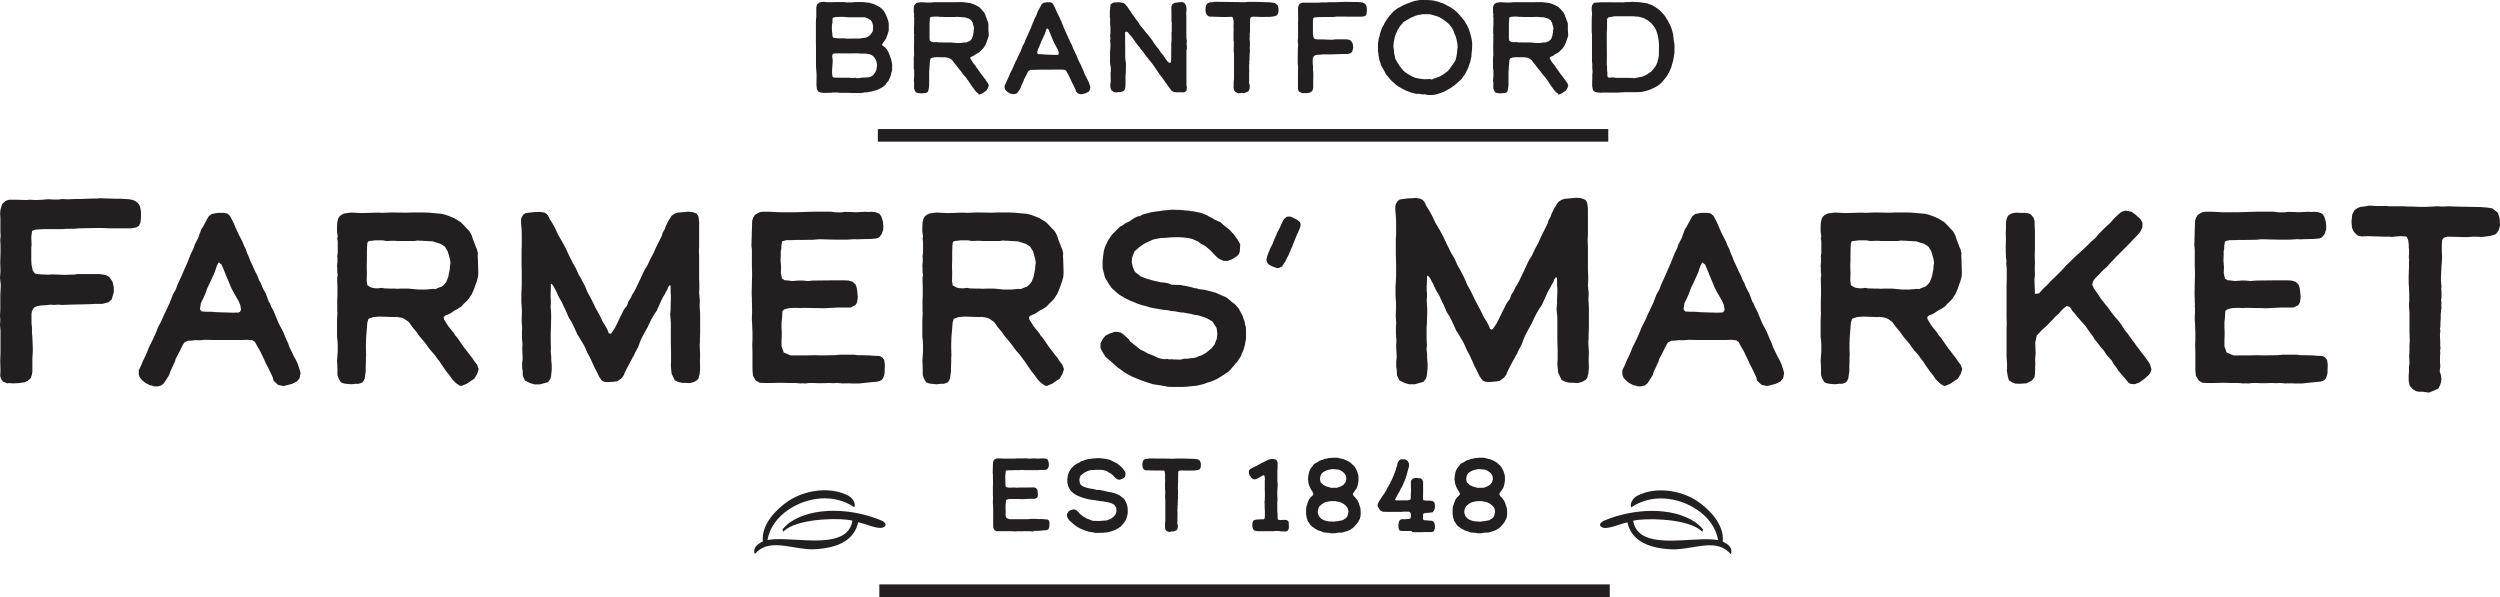
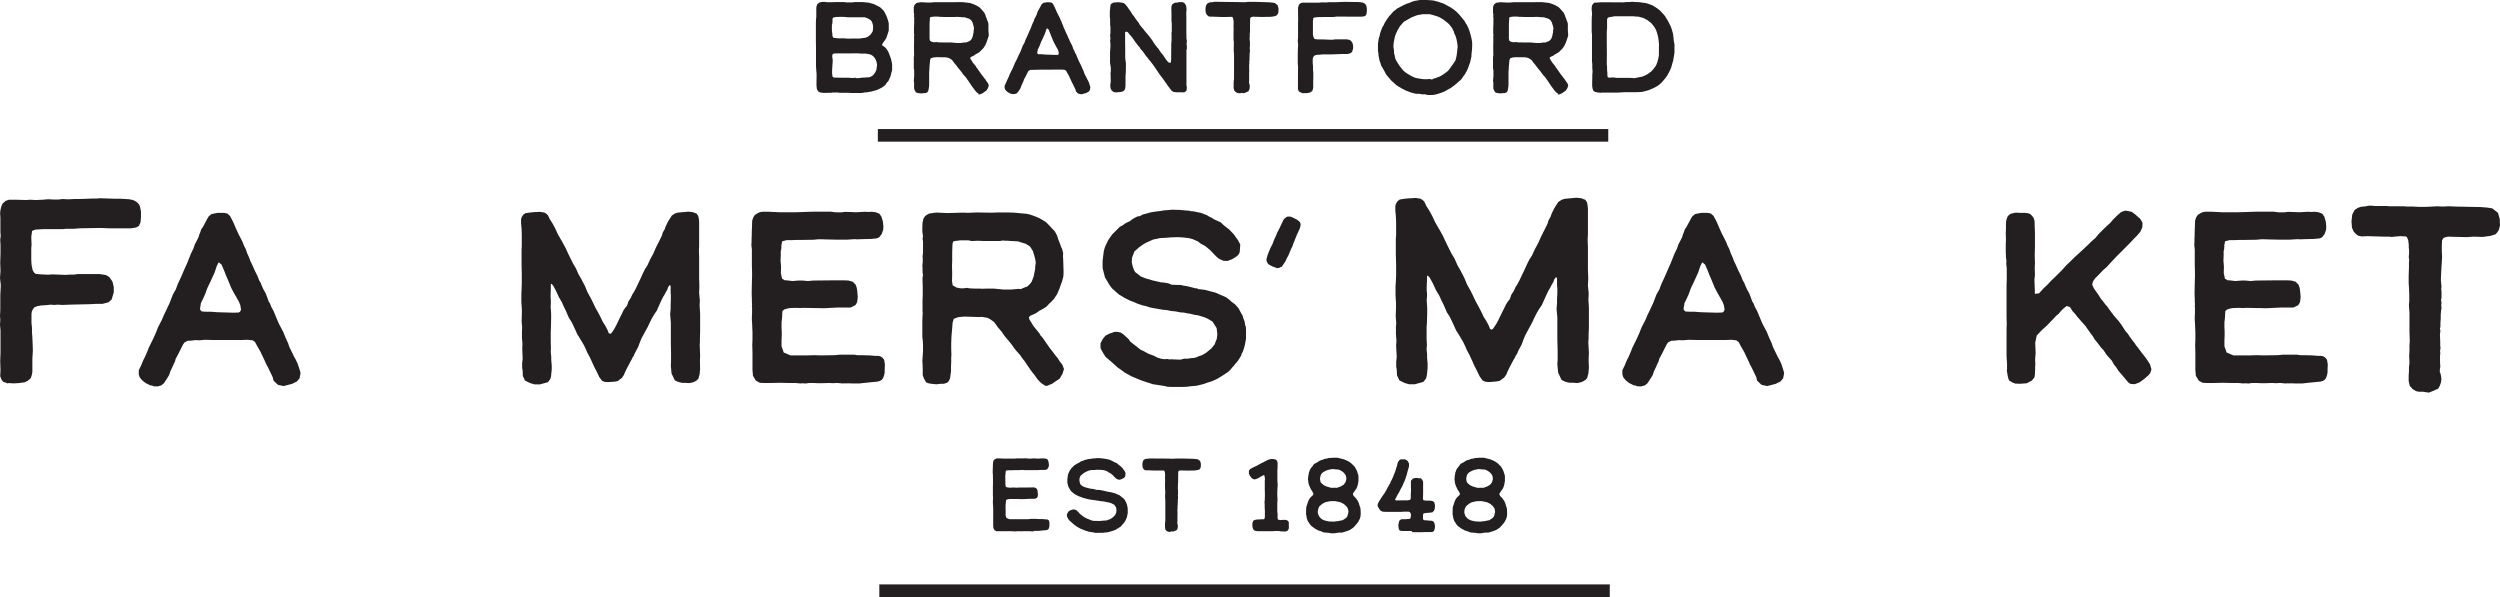
<svg xmlns="http://www.w3.org/2000/svg" id="Layer_1" viewBox="0 0 251.84 60.14">
  <defs>
    <style>.cls-1{fill:#231f20;stroke-width:0px;}</style>
  </defs>
  <path class="cls-1" d="m104.13,53.53h-.07s-.09,0-.09,0l-.24-.02h-.21s-.14,0-.14,0h-.29s-.22.01-.22.01h-.2s-.17-.01-.17-.01l-.15.02h-.17s-.05,0-.05,0l-.23-.02h-.66s-.38,0-.38,0h-.5s-.17-.1-.17-.1l-.12-.21-.02-.25v-1.06s0-.24,0-.24v-.52s-.02-.22-.02-.22v-.1s-.01-.15-.01-.15v-.16s.01-.25.01-.25v-.03s0-.09,0-.09v-.12s-.01-.09-.01-.09v-.25s0-.44,0-.44v-.29s.01-.18.01-.18v-.3s-.01-.68-.01-.68l-.02-.18v-.13s.01-.12.01-.12v-.2s.01-.11.01-.11v-.2s.02-.28.02-.28l.04-.14.07-.11.11-.07.08-.04.11-.02h.3l.44.02h.98s.22-.02.22-.02h.32s.68-.01.68-.01l.23.03h.23l.17-.02h.29s.17.02.17.02l.42-.02h.11s.16,0,.16,0l.17.02.16.06.08.12.06.21.02.22v.13s-.07.19-.07.19l-.11.15-.11.04-.24.02h-.37s-.22.02-.22.02h-.09s-.33,0-.33,0h-.88s-.24-.02-.24-.02h-.1l-.21.02h-.55s-.19.01-.19.01h-.23s-.2,0-.2,0l-.19.05-.03.17v.18s-.03.07-.03.07v.42s.01.26.01.26v.27s.04.24.04.24l.12.07h.08l.23.03.27-.02h.18l.22.02.23-.02h.79s.57-.01.57-.01h.16s.18.06.18.06l.12.12.04.11.02.1v.08s.03.24.03.24l-.03.22-.07.12-.21.1h-.55l-.6.03h-.33s-.11-.01-.11-.01h-.43s-.12,0-.12,0h-.19s-.25,0-.25,0l-.12.02-.14.04-.07.06v.15s-.02.16-.02.16l-.02.18v.38s.01.2.01.2v.17s-.01.28-.01.28l.09.27.29.12h1.02s.29,0,.29,0h.59s.22-.03.22-.03h.62l.12.02h.52s.26.03.26.03h.14l.08.02.09.06.06.09.03.19v.22s-.01.12-.01.12l-.02.11-.04.12-.06.08-.07.04-.1.03-.52.05-.27.03h-.5Z" />
  <path class="cls-1" d="m110.31,53.66l-.14-.02-.18-.03-.28-.04-.31-.1-.21-.07-.4-.17-.28-.16-.12-.09-.18-.12-.29-.26-.23-.2-.12-.2-.09-.18v-.21l.09-.18.11-.15.18-.09.1-.03.1-.04h.14l.14.03.1.06.25.23.04.07.04.04.3.24.12.09.11.05.21.12.23.08.17.08.15.04.1.02h.17s.09.01.09.01h.06s.16,0,.16,0h.25s.16-.03.16-.03h.16l.12-.02h.14s.11-.04.11-.04l.08-.04.14-.04.18-.1.23-.19.15-.18.03-.08.06-.16.02-.2-.03-.26-.18-.28-.21-.12-.11-.05-.16-.05-.15-.04-.16-.02-.16-.04-.15-.02-.14-.03h-.15s-.22-.05-.22-.05l-.22-.02-.11-.03-.22-.02-.42-.07-.15-.03-.12-.04-.21-.05-.21-.07-.15-.06-.17-.06-.23-.11-.17-.1-.04-.02-.11-.09-.14-.12-.07-.06-.06-.08-.08-.12-.05-.09-.1-.17-.1-.41v-.3l.02-.18.03-.24.04-.16.04-.1.05-.1.04-.09.07-.11.11-.16.32-.32.1-.05.15-.1.18-.08.14-.1.11-.06.09-.04h.09s.1-.07.1-.07l.37-.1.2-.03.24-.03.11-.02h.14s.23-.03.23-.03h.21s.09.01.09.01h.07s.36.04.36.04l.06.02h.08l.1.02.09.02.12.02.27.1.1.06.09.04.14.08.26.11.15.14.23.18.2.21.18.25.09.18-.02.31-.02.06-.04.07-.08.07-.19.11-.2.07h-.17s-.17-.08-.17-.08l-.1-.07-.11-.11-.18-.19-.15-.12-.09-.07-.18-.09-.11-.09-.24-.1-.17-.04-.28-.03h-.19s-.28,0-.28,0l-.25.02h-.21s-.31.07-.31.07l-.3.14-.12.07-.17.12-.21.19-.06.16-.04.12v.19s.03.19.03.19l.06.17.05.07.08.06.15.11.22.08.32.09.2.04.12.03h.11s.14.03.14.03l.09.02.11.05h.18s.21.01.21.01l.12.03.18.03.21.05.1.03h.1s.04.04.04.04l.27.03.48.12.23.1.22.09.18.14.06.06.15.1.16.18.06.12.06.11.04.07.02.08.06.17.02.15v.04s.03.02.03.02v.15s.01.38.01.38l-.04.24-.04.17-.05.15-.05.1-.02.07-.07.12-.09.14-.08.09-.07.09-.05.05-.07.09-.09.09-.12.08-.18.11-.1.06-.07.04-.1.05-.1.04-.07.03-.15.04-.21.07-.27.06-.25.02-.16.02h-.21s-.41.01-.41.01h-.25Z" />
  <path class="cls-1" d="m117.94,53.58h-.18l-.1-.02-.15-.08-.05-.06-.06-.06-.04-.2v-.38s.01-.16.01-.16l.02-.2v-.26s0-.2,0-.2v-.4s0-.41,0-.41v-.73l-.02-.25v-.2s.01-.27.01-.27v-.28s-.02-.18-.02-.18v-.61s.01-.22.01-.22v-.08s-.01-.1-.01-.1v-.17s.01-.14.01-.14v-.08s-.01-.11-.01-.11l-.02-.18-.05-.12-.04-.03h-.22s-.25,0-.25,0h-.08s-.14,0-.14,0h-.19l-.67-.02h-.22s-.15-.02-.15-.02l-.09-.07-.08-.09-.06-.15-.02-.25.03-.28.09-.18.12-.08.12-.04h.15s.17-.04.17-.04h.21s.52.01.52.01h.05s.6,0,.6,0h.14s.24.01.24.01h.23s.28.01.28.01h.25s.2-.02.2-.02h.21s.25,0,.25,0h.27s1,.03,1,.03l.25.02.21.03.23.18.07.25v.23s-.02.15-.02.15l-.03.08-.04.06-.07.08-.2.06-.32.04h-.35s-.27.01-.27.01l-.75-.02-.17.04-.06.09v.22s-.01.24-.01.24v.2s0,.21,0,.21v.18s-.02.22-.02.22v.25s-.01.1-.01.1v.12s.02.11.02.11v.07s0,.14,0,.14v.23l-.02.1.02.08v.11s0,.12,0,.12l-.02.11v.16s-.01.15-.01.15v.17s-.01.15-.01.15l-.02.1.02.06-.02.16v.28s.01.16.01.16v.09s-.01.12-.01.12v.09s0,.09,0,.09v.43s-.01.14-.01.14v.09l.03.07.02.1v.11s-.01.12-.01.12l-.04.12-.06.11-.07.03-.19.08-.11.04-.21-.03Z" />
  <path class="cls-1" d="m128.94,53.51l-.16-.02h-.28s-.25.02-.25.02h-.26s-.21,0-.21,0h-.17s-.86,0-.86,0l-.25-.02-.19-.08-.09-.16-.04-.12-.02-.16v-.17s.01-.12.01-.12l.05-.15.07-.11.14-.05.21-.04h.22s.15-.02.15-.02h.07s.07,0,.07,0h.09s.08,0,.08,0l.07-.08.03-.22v-.54s-.02-.33-.02-.33v-.3s-.02-.28-.02-.28l.03-.16v-.12s.01-.26.01-.26v-.45s-.01-.2-.01-.2v-.22s0-.24,0-.24v-.23s0-.1,0-.1v-.17l.02-.13-.02-.16-.03-.2-.07-.05h-.02l-.05.02-.23.12-.26.16-.15.06-.12.04-.08.02h-.06s-.11-.04-.11-.04l-.1-.06-.06-.05-.04-.06-.07-.09-.09-.13-.06-.18v-.15s0-.1,0-.1l.05-.09.06-.07.12-.08.11-.06.11-.05.16-.08.18-.08.18-.11.08-.03.05-.03.07-.04.09-.06.08-.03.06-.02.06-.04.09-.05.44-.22.26-.05h.22s.11.03.11.03h.1s.07.07.07.07l.09.09.05.17v.51s-.02.23-.02.23v.19s0,.43,0,.43v.37s.01.23.01.23l.02.29-.02.32-.02.36v.43s.02.21.02.21v.18l-.02.36v.74l.03.33v.43s.03.09.03.09l.04.05.1.02.12.02.2-.02h.25l.17.02.15.09.07.13v.28s.01.31.01.31l-.06.15-.06.1-.1.05-.11.04h-.13l-.44-.02Z" />
  <path class="cls-1" d="m134.04,53.71l-.18-.04h-.15l-.09-.02h-.17l-.17-.04-.1-.05-.08-.03-.05-.02-.1-.03-.17-.05-.12-.08-.16-.07-.13-.1-.05-.03-.05-.05-.09-.05-.12-.11-.09-.11-.12-.18-.11-.16-.05-.14-.03-.09-.04-.15-.02-.17-.03-.1v-.38s.01-.17.01-.17v-.12s.03-.16.03-.16l.06-.16.03-.1.05-.16.03-.08.07-.16.1-.16.09-.1.15-.15.08-.07.03-.07v-.1l-.05-.1-.09-.15-.09-.14-.1-.21-.09-.2-.04-.14-.04-.12v-.11s-.02-.09-.02-.09v-.05s-.02-.09-.02-.09v-.09l.02-.05v-.07s.01-.11.01-.11l.02-.11.02-.08.02-.17.05-.12.05-.16.1-.17.08-.1.1-.11.09-.15.12-.11.1-.04.16-.09.23-.15.19-.08.15-.03.13-.07.15-.03h.05s.08-.02.08-.02l.12-.03.07-.03h.27l.07-.02h.55l.12.04.18.04.11.03.24.06.29.13.19.1.18.12.19.18.19.19.12.19.06.12.07.14.05.16.02.08.05.11.03.19v.34s0,.13,0,.13l-.02.1-.04.24-.05.18-.08.21-.06.09-.08.11-.06.09-.09.12-.09.16.09.21.16.15.08.1.16.22.11.24.07.23.1.31.02.33v.11s.01.11.01.11l-.02.09v.14s-.05.16-.05.16l-.03.12-.05.08-.04.07-.03.09-.08.1-.05.08-.16.19-.18.2-.1.09-.18.12-.13.09-.26.1-.44.14-.12.02h-.18s-.18.01-.18.01l-.08.02h-.09s-.16.04-.16.04h-.2s-.22,0-.22,0Zm.54-1.2h.13s.21-.04.21-.04l.19-.04.07-.02h.08s.1-.08.1-.08l.15-.09.11-.09.07-.08.06-.12.05-.2.04-.2-.03-.19-.05-.18-.17-.22-.25-.21-.2-.1-.12-.06h-.06s-.11-.04-.11-.04l-.19-.03-.17-.04h-.35s-.22.02-.22.02l-.23.05-.21.05-.27.15-.3.25-.11.25-.05.22v.18l.03.1.03.12.07.15.22.24.23.13.22.07.33.07h.17l.29.02.23-.03Zm0-3.36l.17-.03.31-.12.28-.16.2-.26.08-.28v-.17s-.06-.26-.06-.26l-.15-.2-.11-.11-.11-.08-.12-.07-.14-.08-.11-.02-.09-.02h-.11s-.19-.02-.19-.02l-.22-.02-.11.03h-.07l-.16.04-.22.06-.17.08-.18.1-.13.11-.09.12-.07.2-.04.24.03.19.03.15.09.1.09.08.11.1.16.09.16.07.24.07.2.06h.26s.26-.01.26-.01Z" />
  <path class="cls-1" d="m142.26,53.49h-.53s-.17,0-.17,0h-.27s-.21-.02-.21-.02l-.11-.05-.07-.18-.03-.22v-.17l.03-.17.05-.18.07-.11.1-.06.12-.03h.43l.1-.02h.13s.1-.02.1-.02l.08-.04.04-.16v-.12s.02-.07.02-.07l-.03-.15-.08-.13-.15-.05h-.28s-.26,0-.26,0l-.1.02h-.08s-.08,0-.08,0h-.55s-.17,0-.17,0h-.13s-.09,0-.09,0h-.5s-.34-.01-.34-.01l-.23-.11-.12-.15-.04-.09-.07-.09-.07-.16.02-.15.02-.08.07-.14.11-.19.2-.31.18-.26.07-.09.05-.07.06-.11.06-.1.06-.11.06-.09.02-.08.05-.09.05-.07.05-.09.03-.07.05-.07.08-.13.02-.1.04-.08.07-.11.04-.1.04-.08.05-.12.07-.16.06-.17.08-.18.05-.16.07-.23.1-.31.03-.17.03-.07.02-.07.07-.09.05-.08.05-.03.06-.05.06-.02h.44l.25.17.13.26v.08s0,.21,0,.21l-.05.17-.09.31-.05.2-.04.18-.08.2-.05.18-.07.18-.08.18-.05.1-.03.1-.1.21-.16.28-.09.18-.03.08-.12.19-.11.2-.2.4v.05l.16.03h.27s.49-.01.49-.01h.36s.26-.06.26-.06l.04-.23v-.38s.02-.22.02-.22v-.28s-.01-.26-.01-.26v-.39s0-.13,0-.13l.05-.08.12-.12.04-.03.05-.03.11-.03.21-.02.24.04h.18s.14.15.14.15l.07.15.02.08v.1s0,.11,0,.11v.27s0,.16,0,.16v.18s0,.33,0,.33v.04s-.01.26-.01.26v.28s.02.05.02.05l.03.05.23.04h.34s.23.02.23.02l.12.03.06.03.1.09.05.16.02.14v.16s-.02.2-.02.2l-.07.18-.16.17-.28.04-.35.02-.25.05-.05.07-.02.06v.05s0,.15,0,.15v.18l.02.09.02.04.03.03.07.02h.06s.09,0,.09,0l.37.04h.14l.12.02.09.04.07.07.08.15.04.23v.24l-.06.18-.03.09-.1.09-.18.04h-.23s-.27,0-.27,0h-.2s-.2.01-.2.01h-.14s-.11,0-.11,0h-.35s-.11,0-.11,0h-.14s-.24-.02-.24-.02Z" />
  <path class="cls-1" d="m148.8,53.71l-.18-.04h-.15l-.09-.02h-.17l-.17-.04-.1-.05-.08-.03-.05-.02-.1-.03-.17-.05-.12-.08-.16-.07-.14-.1-.05-.03-.05-.05-.09-.05-.12-.11-.09-.11-.11-.18-.11-.16-.05-.14-.03-.09-.04-.15-.02-.17-.03-.1v-.38s.01-.17.01-.17v-.12s.03-.16.03-.16l.06-.16.03-.1.05-.16.03-.08.07-.16.1-.16.09-.1.15-.15.08-.07.03-.07v-.1l-.05-.1-.09-.15-.09-.14-.1-.21-.09-.2-.04-.14-.04-.12v-.11s-.02-.09-.02-.09v-.05s-.02-.09-.02-.09v-.09l.02-.05v-.07s0-.11,0-.11l.02-.11.02-.08.02-.17.05-.12.05-.16.1-.17.08-.1.1-.11.09-.15.11-.11.1-.04.16-.09.23-.15.19-.08.15-.03.14-.07.15-.03h.05s.08-.02.08-.02l.12-.03.07-.03h.27l.07-.02h.55l.12.04.18.04.11.03.24.06.29.13.19.1.18.12.19.18.19.19.12.19.06.12.07.14.05.16.02.08.05.11.03.19v.34s0,.13,0,.13l-.02.1-.04.24-.05.18-.08.21-.06.09-.08.11-.06.09-.09.12-.09.16.09.21.16.15.08.1.16.22.11.24.07.23.1.31.02.33v.11s.01.11.01.11l-.02.09v.14s-.05.16-.05.16l-.03.12-.05.08-.04.07-.03.09-.08.1-.05.08-.16.19-.18.2-.1.09-.18.12-.14.09-.26.1-.44.14-.12.02h-.18s-.18.01-.18.01l-.08.02h-.09s-.16.04-.16.04h-.2s-.22,0-.22,0Zm.54-1.2h.14s.21-.04.21-.04l.19-.04.07-.02h.08s.1-.08.1-.08l.15-.09.11-.09.07-.08.06-.12.05-.2.04-.2-.03-.19-.05-.18-.17-.22-.25-.21-.2-.1-.12-.06h-.06s-.11-.04-.11-.04l-.19-.03-.17-.04h-.35s-.22.02-.22.02l-.23.05-.21.05-.27.15-.3.25-.12.25-.05.22v.18l.03.1.03.12.07.15.22.24.23.13.22.07.33.07h.17l.29.02.23-.03Zm0-3.36l.17-.03.31-.12.28-.16.2-.26.08-.28v-.17s-.06-.26-.06-.26l-.15-.2-.12-.11-.11-.08-.12-.07-.13-.08-.12-.02-.09-.02h-.12s-.19-.02-.19-.02l-.22-.02-.11.03h-.07l-.16.04-.22.06-.17.08-.18.1-.14.11-.09.12-.07.2-.04.24.03.19.03.15.09.1.09.08.11.1.16.09.16.07.24.07.2.06h.26s.26-.01.26-.01Z" />
-   <path class="cls-1" d="m76.01,55.74c-.11-.37.06-.71.44-.97.14-.1.28-.17.4-.24-.19-1.71,1.41-3.28,2.52-4.03,1.77-1.2,4.35-1.49,6.08-.57.21.11.37.28.48.43.18.27.23.55.12.73-2.07-1.4-4.74-1.02-6.62.25-1.08.73-1.9,1.79-2.12,3.06,1.99-.38,5.91.64,7.7-.56.43-.29.76-.74.86-1.39-1.04-.29-5.01-.27-6.63.83-.14.1-.26.2-.37.32-.01-.02.04-.12.04-.12-.01-.02-.04-.02-.05-.04l-.04-.06c-.04-.06.48-.58.77-.77,2.39-1.62,6.33-1.41,9.26-.15.13.05.25.16.32.27.1.14.02.27-.11.35-.51.35-1.86-.33-2.61-.47-.19.86-.65,1.45-1.25,1.86-.91.62-2.15.81-3.21.86-1.87.07-3.98-.97-5.44.02-.18.12-.35.28-.51.46,0-.04-.02-.06-.03-.07Z" />
-   <path class="cls-1" d="m174.35,55.82c-.16-.18-.33-.34-.51-.46-1.46-.99-3.57.05-5.44-.02-1.06-.05-2.29-.24-3.21-.86-.59-.4-1.06-.99-1.25-1.86-.75.14-2.1.81-2.61.47-.13-.09-.21-.21-.11-.35.08-.11.19-.21.32-.27,2.93-1.26,6.87-1.47,9.26.15.29.2.81.71.77.77l-.04.06s-.04.02-.05.04c0,0,.05.1.04.12-.11-.12-.23-.22-.37-.32-1.62-1.1-5.59-1.11-6.63-.83.1.64.43,1.1.86,1.39,1.78,1.21,5.71.18,7.7.56-.22-1.27-1.04-2.34-2.12-3.06-1.88-1.27-4.55-1.65-6.62-.25-.12-.17-.06-.46.12-.73.11-.16.27-.33.48-.43,1.73-.92,4.31-.63,6.08.57,1.11.75,2.71,2.32,2.52,4.03.11.08.25.15.4.24.39.26.55.6.44.97-.01.02-.02.03-.03.07Z" />
  <path class="cls-1" d="m85.33,9.35h-.32s-.25,0-.25,0h-.17l-.21-.03h-.54s-.14.03-.14.03h-.29s-.45.01-.45.01l-.28-.04-.13-.03-.12-.08-.14-.22-.04-.38v-.42s.01-.44.01-.44v-.3l-.03-.35-.03-.44v-1.31s0-.29,0-.29v-.39s-.01-.38-.01-.38v-.25s0-.36,0-.36v-.63s0-.31,0-.31v-.42s.01-.34.01-.34l.03-.27v-.83s.01-.19.01-.19l.08-.25.22-.19.29-.06h.27s.18.03.18.03h.52s.32-.01.32-.01h.31s.16,0,.16,0h.49l.16.03h.22s.4,0,.4,0l.21-.03h.85l.6.06.34.09.17.05.58.29.16.13.14.14.13.14.14.25.18.4.13.4.04.21v.7s-.12.39-.12.39l-.13.38-.14.22-.19.26-.1.19.05.08.22.14.18.19.18.29.14.34.14.39.06.27.05.25v.23s0,.35,0,.35l-.1.39-.05.22-.1.23-.13.29-.16.16-.13.21-.26.22-.35.19-.27.12-.19.05-.34.1-.34.05-.17.04h-.19s-.13.03-.13.03l-.22.03h-.23s-.34,0-.34,0h-.34l-.5-.03Zm.38-5.47h.56s.21.01.21.01l.26-.03.44-.06.23-.09.25-.19.13-.17.12-.19.04-.27v-.32l-.06-.21-.06-.17-.12-.16-.28-.17-.31-.12h-.38s-.66,0-.66,0h-.5s-.32-.01-.32-.01l-.25-.03h-.36s-.41.01-.41.01l-.23.04-.1.04-.05.1v.4s-.06.26-.06.26v.31s.01.32.01.32l.04.23v.18l.04.12.05.08.12.04h.1s.26.03.26.03h.56s.4.03.4.03h.38Zm.49,3.99h.31s.34-.05.34-.05h.22l.25-.03h.22s.21-.08.21-.08l.13-.08.17-.16.13-.21.05-.1.06-.14.03-.22.03-.26-.03-.21-.06-.21-.12-.25-.13-.16-.1-.09-.1-.06-.06-.04-.14-.05-.39-.07h-.48s-.35-.03-.35-.03h-.16s-.58.01-.58.01h-.17s-.19,0-.19,0h-1.22s-.18.06-.18.06l-.05.13v.22s.04.19.04.19v.25l-.03.39-.03.49v.28l.05.35.1.05.06.03h.27s.48.01.48.01h.4s.31,0,.31,0l.34.03.38-.03Z" />
  <path class="cls-1" d="m98.58,9.43l-.13-.08-.1-.09-.14-.16-.16-.22-.1-.13-.1-.14-.1-.16-.12-.17-.08-.13-.1-.13-.14-.21-.21-.23-.14-.18-.12-.17-.17-.21-.19-.23-.16-.22-.21-.25-.13-.18-.08-.1-.09-.06-.13-.09-.13-.06-.14-.03-.17-.03h-.12s-.8-.01-.8-.01l-.31.03-.26.09-.06.21-.03.35-.03.3v.16s-.03.34-.03.34v.62s0,.1,0,.1v.47s-.01.27-.01.27l-.03.18-.03.21-.06.13-.06.08-.08.04-.13.04h-.16l-.23.03-.28-.03-.14-.03-.13-.05-.12-.21-.06-.18v-.62s-.03-.13-.03-.13l.04-.5v-.57s-.04-.21-.04-.21v-1.13s.03-.16.03-.16v-.1s-.01-.6-.01-.6v-.25s.01-.5.01-.5v-.27s-.01-.18-.01-.18l.03-.13-.03-.16v-.35s0-.08,0-.08v-.13s.01-.23.01-.23v-.05s.01-.19.01-.19v-.62l-.03-.13.03-.13-.04-.25v-.49s.06-.22.06-.22l.08-.12.08-.06.14-.08.38-.05.57.03h.45s.3-.03.3-.03h.35s.22,0,.22,0h.3s.66,0,.66,0h.41s.6-.01.6-.01h.3s.7.08.7.08l.16.04.23.08.3.13.32.19.18.18.1.12.19.21.12.22.06.21.09.22.06.18.05.1.03.12.03.1v.16s0,.17,0,.17v.31s.03.4.03.4v.19s-.04.1-.04.1l-.04.14-.05.14-.09.26-.13.3-.08.12-.08.13-.14.16-.13.12-.13.14-.22.14-.16.08-.22.16-.27.12-.08.08v.07s.03.05.03.05l.08.13.14.23.18.22.13.16.06.12.1.12.39.56.14.18.16.21.13.16.1.17.14.18.09.23-.03.09-.05.17-.16.26-.18.12-.22.16-.29.12-.13-.03Zm-1.75-5.12h.12s.14-.03.14-.03h.1s.13,0,.13,0l.12-.05.09-.04.12-.04.08-.06.09-.09.08-.1.1-.27.05-.27.03-.12v-.19s.04-.16.04-.16l-.03-.19-.06-.23-.06-.21-.16-.25-.22-.14-.18-.05-.25-.08h-.25s-.19-.03-.19-.03h-.12s-.12-.01-.12-.01h-.14s-.16.01-.16.01h-1.05s-.21-.01-.21-.01h-.23s-.19-.03-.19-.03h-.4l-.31.04-.08.03-.04.09v.17s-.03.34-.03.34v.71s0,.42,0,.42v.39s.03.23.03.23l.19.12.17.04h.17s.23-.01.23-.01l.14.03h.28s.27.01.27.01h.08s.28,0,.28,0h.35l.54.05h.44Z" />
  <path class="cls-1" d="m101.96,9.47l-.17-.04-.23-.12-.18-.14-.13-.16-.05-.16v-.23l.12-.23.08-.19.06-.14.08-.16.12-.27.08-.21.25-.49.13-.29.12-.3.21-.4.13-.3.09-.18.09-.19.1-.22.18-.47.16-.27.1-.28.18-.39.21-.48.12-.26.19-.49.14-.3.06-.19.12-.22.09-.18.03-.1.05-.13.06-.18.09-.13.08-.16.08-.14.05-.1.09-.16.16-.13.32-.06h.35l.17.04.14.13.09.17.08.16.13.3.13.29.25.48.08.21.09.17.08.23.1.23.06.18.09.18.14.32.14.29.09.23.09.16.05.14.09.19.12.21.08.21.08.22.08.13.06.17.13.23.1.26.17.4.23.44.13.31.09.19.05.12.05.17.16.31.12.25.06.1.12.25.09.27.06.22-.05.29-.14.17-.26.13-.45.12-.3-.06-.12-.1-.13-.13-.04-.17-.12-.25-.14-.3-.08-.14-.12-.26-.14-.3-.05-.12-.09-.16-.12-.21-.09-.17-.13-.09-.26-.03h-.32s-1.52.01-1.52.01h-.43s-.34.01-.34.01h-.18s-.22.01-.22.01h-.21s-.17.1-.17.1l-.08.12-.26.52-.13.23-.04.14-.06.13-.08.18-.1.22-.06.19-.13.21-.16.23-.14.12-.21.05h-.22Zm4.6-3.94h.01s.04-.03.04-.03l.05-.12-.04-.23-.08-.19-.28-.51-.13-.25-.17-.41-.1-.25-.09-.23-.14-.34-.16-.13-.1.21-.1.32-.22.49-.17.35-.12.32-.1.23-.13.26v.1s-.04.12-.04.12v.13l.09.09h.22s.23.01.23.01l.36.03.87.03h.3Z" />
  <path class="cls-1" d="m112.26,9.31l-.27-.18-.1-.19-.04-.21v-.23s.04-.25.04-.25v-.25s-.01-.17-.01-.17v-.23s-.01-.25-.01-.25l.03-.18v-.34s-.04-.25-.04-.25l-.04-.25v-.61s0-.22,0-.22v-.23s.01-.14.01-.14l.03-.36v-.39l-.03-.19v-.12l.03-.21-.03-.23v-.09l.03-.23v-.32s0-.28,0-.28l-.03-.22v-.13s0-.17,0-.17v-.26s-.03-.23-.03-.23v-.6s.03-.16.03-.16v-.13l.03-.21.03-.17.06-.05.23-.13h.19s.25-.03.25-.03l.29.03.27.05.17.12.21.26.13.19.22.31.18.29.17.21.17.26.18.23.08.1.13.23.14.18.22.25.17.23.14.16.26.31.31.41.19.31.31.41.13.14.1.16.17.25.23.27.23.36.13.16.09.12.13.1h.14l.04-.06.03-.29v-.27s.01-1.29.01-1.29l.03-.36v-.48s-.01-.23-.01-.23l.03-.18v-.87l-.03-.13v-.21s0-.26,0-.26v-.4s-.01-.36-.01-.36v-.25s.08-.23.08-.23l.1-.08.14-.08.12-.03h.17s.14-.05.14-.05h.38l.16.08.12.13.09.21.03.34-.03.3v.14s.01.25.01.25v.19s0,.18,0,.18v.19s0,.13,0,.13v.88s.01.67.01.67l.04.19v.12l-.03.17.03.27v.14s0,.12,0,.12l-.04.14v1.89s0,.19,0,.19v1.46l.04.22-.03.31-.14.13-.1.05h-.13s-.28-.01-.28-.01h-.42s-.27-.04-.27-.04l-.17-.12-.18-.23-.22-.3-.52-.74-.25-.32-.13-.18-.28-.43-.31-.44-.23-.3-.19-.22-.13-.19-.12-.12-.27-.39-.17-.21-.12-.12-.09-.17-.16-.17-.3-.4-.25-.36-.16-.21-.17-.18-.1-.14-.08-.08-.13-.05-.12.06v.25s0,.3,0,.3v.53s.01.4.01.4v1.06s.03.32.03.32l.04.25v.4s-.01.54-.01.54l-.03.36v.47s0,.21,0,.21v.17s-.01.23-.01.23l-.03.21-.09.17-.13.09-.12.04-.21.04h-.17l-.09.03-.27-.03Z" />
  <path class="cls-1" d="m124.99,9.39h-.22l-.13-.03-.18-.1-.06-.08-.08-.08-.05-.25v-.47s.01-.19.01-.19l.03-.25v-.32s0-.25,0-.25v-.49s0-.5,0-.5v-.91l-.03-.31v-.25s.01-.34.01-.34v-.35s-.03-.22-.03-.22v-.76s.01-.27.01-.27v-.1s-.01-.13-.01-.13v-.21s.01-.17.01-.17v-.1s-.01-.14-.01-.14l-.03-.22-.06-.16-.05-.04h-.27s-.31.01-.31.01h-.1s-.17,0-.17,0h-.23l-.83-.03h-.27s-.18-.03-.18-.03l-.12-.09-.1-.12-.08-.18-.03-.31.04-.35.12-.22.16-.1.16-.05h.18s.21-.05.21-.05h.26s.65.01.65.01h.06s.75.01.75.01h.17s.3.01.3.01h.29s.35.01.35.01h.31s.25-.03.25-.03h.26s.31,0,.31,0h.34s1.24.04,1.24.04l.31.03.26.04.29.22.09.31v.28s-.03.18-.03.18l-.04.1-.05.08-.09.1-.25.08-.4.05h-.44s-.34.01-.34.01l-.93-.03-.21.05-.08.12v.27s-.01.3-.01.3v.25s0,.26,0,.26v.22s-.03.27-.03.27v.31s-.01.13-.01.13v.16s.03.14.03.14v.09s0,.17,0,.17v.29l-.03.13.03.1v.14s0,.14,0,.14l-.03.14v.19s-.01.18-.01.18v.21s-.01.18-.01.18l-.03.13.03.08-.03.19v.35s.01.19.01.19v.12s-.01.14-.01.14v.12s0,.12,0,.12v.53s-.01.17-.01.17v.12l.04.09.03.13v.14s-.01.16-.01.16l-.05.16-.08.14-.09.04-.23.1-.14.05-.26-.04Z" />
  <path class="cls-1" d="m131.12,9.34l-.23-.09-.08-.1-.06-.17v-.3s0-.44,0-.44v-.4s.01-1.13.01-1.13l-.03-.27v-.25s0-.18,0-.18v-.32s.01-.7.01-.7l.03-.5-.04-.35.03-.36v-.4s0-.45,0-.45v-.69s.01-.18.01-.18v-.19s-.01-.71-.01-.71v-.21s0-.16,0-.16l.04-.17.06-.16.16-.14.17-.05h.87s.17,0,.17,0h.3s.32,0,.32,0l.27-.03h.29s.23.01.23.01l.18-.03h.3s.28,0,.28,0h.22l.74-.03h.27s.8.01.8.01h.26l.42.03.19.04.16.08.1.09.08.13.05.26v.31l-.03.25-.08.17-.14.08-.26.04h-1.4s-.32-.01-.32-.01h-.82s-.28.04-.28.04h-.53s-.96.01-.96.01l-.4.03-.17.06-.04.31v.38s0,.16,0,.16v.84s.06.26.06.26l.08.13.08.05.27.03h.34s.19,0,.19,0l.67.03h.22s.19-.01.19-.01l.16-.03h1.1l.27.04.1.04.12.09.14.21.06.27v.26l-.1.35-.16.14-.3.08h-.58s-1.04.04-1.04.04h-.36s-.22,0-.22,0h-.18s-.17,0-.17,0l-.22.03h-.26s-.21.05-.21.05l-.14.07-.1.17-.03.14v.45l.03.25v.39s.03.31.03.31v.43s-.01.4-.01.4v.65l-.03.14-.05.17-.14.13-.16.08-.29.04h-.26s-.26,0-.26,0Z" />
  <path class="cls-1" d="m143.65,9.5h-.41s-.26-.05-.26-.05h-.32l-.23-.05-.13-.04-.17-.04-.23-.09-.31-.12-.26-.14-.13-.06-.14-.09-.17-.09-.12-.09-.13-.08-.18-.17-.22-.19-.14-.14-.47-.56-.18-.35-.16-.28-.17-.3-.08-.28-.07-.17-.06-.31-.05-.26v-.16s-.05-.22-.05-.22v-.18s0-.22,0-.22v-.38l.04-.25.03-.23.1-.32.04-.21.1-.3.13-.34.12-.18.13-.28.25-.39.22-.3.13-.12.09-.12.13-.14.13-.13.1-.05.14-.14.35-.19.31-.16.36-.17.27-.08.17-.08.35-.12.32-.05.21-.04h.31s.45,0,.45,0l.31.03h.14l.23.04.26.07.17.04.12.05.19.06.18.06.18.09.21.12.27.14.36.23.27.22.27.26.32.39.21.25.09.13.08.16.09.13.12.23.13.3.08.26.06.21.03.12.05.17.06.32.03.21v.39s-.01.22-.01.22l-.03.34-.03.21v.21s-.05.26-.05.26l-.04.16-.05.22-.12.31-.1.29-.12.25-.09.16-.06.13-.1.13-.09.12-.08.12-.05.09-.08.09-.14.14-.17.13-.12.12-.09.08-.12.09-.1.09-.13.08-.09.08-.16.1-.26.14-.29.17-.22.09-.14.05-.27.09-.32.09-.27.04h-.38l-.3-.03Zm.44-1.5h.17s.08-.03.08-.03l.07-.04.05-.03.17-.03.17-.08.16-.05.25-.13.26-.17.34-.25.19-.21.06-.08.1-.16.19-.25.26-.39.08-.29.05-.25.04-.29.03-.35.03-.18-.03-.34-.09-.47-.09-.3-.13-.27-.06-.22-.08-.14-.1-.21-.16-.19-.09-.12-.14-.14-.44-.35-.41-.25-.25-.1-.27-.08-.1-.03-.17-.05-.22-.05h-.71l-.19.04-.23.03-.3.09-.43.18-.73.42-.13.14-.1.13-.08.07-.16.22-.12.22-.06.09-.05.14-.09.17-.08.21-.06.21-.03.18-.06.29-.03.32v.16s.03.18.03.18l.03.21v.26s.05.14.05.14l.05.23.04.19.16.29.31.47.25.31.09.1.21.18.26.17.09.05.05.03.23.13.27.13.22.06.36.06.36.05h.31s.38-.03.38-.03Z" />
  <path class="cls-1" d="m156.95,9.43l-.13-.08-.1-.09-.14-.16-.16-.22-.1-.13-.1-.14-.1-.16-.12-.17-.08-.13-.1-.13-.14-.21-.21-.23-.14-.18-.12-.17-.17-.21-.19-.23-.16-.22-.21-.25-.13-.18-.08-.1-.09-.06-.13-.09-.13-.06-.14-.03-.17-.03h-.12s-.8-.01-.8-.01l-.31.03-.26.09-.07.21-.03.35-.03.3v.16s-.03.34-.03.34v.62s0,.1,0,.1v.47s-.01.27-.01.27l-.03.18-.03.21-.06.13-.06.08-.08.04-.13.04h-.16l-.23.03-.28-.03-.14-.03-.13-.05-.12-.21-.07-.18v-.62s-.03-.13-.03-.13l.04-.5v-.57s-.04-.21-.04-.21v-1.13s.03-.16.03-.16v-.1s-.01-.6-.01-.6v-.25s.01-.5.01-.5v-.27s-.01-.18-.01-.18l.03-.13-.03-.16v-.35s0-.08,0-.08v-.13s.01-.23.01-.23v-.05s.01-.19.01-.19v-.62l-.03-.13.03-.13-.04-.25v-.49s.06-.22.06-.22l.08-.12.08-.06.14-.08.38-.05.57.03h.45s.3-.03.3-.03h.35s.22,0,.22,0h.3s.66,0,.66,0h.42s.6-.01.6-.01h.3s.7.08.7.08l.16.04.23.08.3.13.32.19.18.18.1.12.19.21.12.22.07.21.09.22.06.18.05.1.03.12.03.1v.16s0,.17,0,.17v.31s.03.4.03.4v.19s-.04.1-.04.1l-.04.14-.05.14-.09.26-.13.3-.08.12-.08.13-.14.16-.13.12-.13.14-.22.14-.16.08-.22.16-.27.12-.08.08v.07s.03.05.03.05l.08.13.14.23.18.22.13.16.06.12.1.12.39.56.14.18.16.21.13.16.1.17.14.18.09.23-.03.09-.05.17-.16.26-.18.12-.22.16-.29.12-.13-.03Zm-1.75-5.12h.12s.14-.03.14-.03h.1s.13,0,.13,0l.12-.05.09-.04.12-.04.08-.06.09-.09.08-.1.1-.27.05-.27.03-.12v-.19s.04-.16.04-.16l-.03-.19-.07-.23-.06-.21-.16-.25-.22-.14-.18-.05-.25-.08h-.25s-.19-.03-.19-.03h-.12s-.12-.01-.12-.01h-.14s-.16.01-.16.01h-1.05s-.21-.01-.21-.01h-.23s-.19-.03-.19-.03h-.4l-.31.04-.08.03-.04.09v.17s-.03.34-.03.34v.71s0,.42,0,.42v.39s.03.23.03.23l.19.12.17.04h.17s.23-.01.23-.01l.14.03h.28s.27.01.27.01h.08s.28,0,.28,0h.35l.54.05h.44Z" />
  <path class="cls-1" d="m161.32,9.35l-.34-.03-.3-.06-.14-.09-.06-.08-.05-.17-.04-.23v-.57s.01-.14.01-.14v-.16s0-.28,0-.28l.03-.31-.03-.4v-.36s-.03-.31-.03-.31v-2.1s0-.34,0-.34v-.25s-.03-.27-.03-.27v-.34s0-.38,0-.38v-.29s.01-.43.01-.43l.03-.39-.04-.36v-.27l.05-.22.12-.17.12-.09h.23s.38-.03.38-.03h.23s.14,0,.14,0h.32s1.65.01,1.65.01l.19-.03h.32s.34-.03.34-.03l.34.03h.18s.08.01.08.01h.12s.18.03.18.03l.43.06.19.04.27.1.26.1.16.1.22.14.18.13.18.14.28.3.23.26.13.22.19.31.12.25.09.17.08.19.09.26.07.27.03.1.04.3.04.4.03.19.04.14v.26s0,.34,0,.34v.31s-.06.35-.06.35l-.06.38-.09.31-.12.43-.1.23-.12.26-.08.13-.09.18-.21.29-.22.26-.19.21-.18.16-.19.14-.29.16-.3.14-.12.05-.17.07-.17.05-.51.13-.62.03h-.82s-.34,0-.34,0l-.69.04h-.43s-.36,0-.36,0h-.25s-.6,0-.6,0Zm3.2-1.46l.32-.05.31-.07.25-.04.32-.13.26-.14.35-.25.26-.29.23-.32.14-.35.09-.35.06-.31v-.23s.01-.86.01-.86l-.03-.38-.04-.29-.05-.25-.09-.31-.09-.26-.1-.18-.12-.18-.23-.29-.38-.31-.3-.17-.18-.08-.48-.13h-.18s-.32-.03-.32-.03h-1.52s-.39,0-.39,0l-.17.04-.23.03-.21.05-.09.09-.03.14v.19s0,.25,0,.25v.42s-.03.35-.03.35v1.15s.01.87.01.87v.36s-.01.89-.01.89l.03.26v.34s.03.22.03.22v.32l.04.17.19.05.18-.03h.22s.26.04.26.04h.78s.91.01.91.01Z" />
  <path class="cls-1" d="m.79,38.63l-.48-.18-.16-.21-.13-.34.03-.61-.03-.9.03-.82v-2.3l-.05-.55.03-.5-.03-.37.03-.66v-1.43l.05-1.03-.08-.71.05-.74-.03-.82.03-.92v-.87l-.03-.53.05-.37-.03-.4v-1.45l-.03-.42.03-.32.08-.34.13-.32.32-.29.34-.11h.66l1.11.03.34-.03.61.03.66-.03.55-.05.58.03h.48l.37-.05.61.03.58-.03h.45l1.51-.05h.4l.16-.03,1.64.05h.53l.85.05.4.08.32.16.21.19.16.26.11.53v.63l-.05.5-.16.34-.29.16-.53.08h-2.19l-.66-.03h-.66l-1.66.03-.58.05h-.79l-.29.03h-1.95l-.82.05-.34.13-.08.63.03.77-.03.32v1.21l.03.5.11.53.16.26.16.11.55.05.69.03.4-.03,1.37.05.45-.03h.4l.32-.05h2.25l.55.08.21.08.24.18.29.42.13.55v.53l-.21.71-.32.29-.61.16h-.69l-.5.03-2.11.05-.74.03-.45-.03-.37.03-.34-.03-.45.05-.53.03-.42.08-.29.13-.21.34-.05.29v.92l.05.5v.5l.03.29.03.63.03.87-.05.82v1.32l-.05.29-.11.34-.29.26-.32.16-.58.08-.53.03-.53-.03Z" />
  <path class="cls-1" d="m15.42,38.87l-.32-.07-.44-.22-.34-.27-.24-.29-.1-.29v-.44l.22-.44.15-.37.12-.27.15-.29.22-.51.15-.39.46-.93.24-.54.22-.56.39-.76.24-.56.17-.34.17-.37.2-.42.34-.88.29-.51.2-.54.34-.73.39-.9.22-.49.37-.93.27-.56.12-.37.22-.42.17-.34.05-.2.1-.24.12-.34.17-.24.15-.29.15-.27.1-.2.17-.29.29-.24.61-.12h.66l.32.07.27.24.17.32.15.29.24.56.24.54.46.9.15.39.17.32.15.44.2.44.12.34.17.34.27.61.27.54.17.44.17.29.1.27.17.37.22.39.15.39.15.42.15.24.12.32.24.44.2.49.32.76.44.83.24.59.17.37.1.22.1.32.29.59.22.46.12.2.22.46.17.51.12.42-.1.54-.27.32-.49.24-.85.22-.56-.12-.22-.2-.24-.24-.07-.32-.22-.46-.27-.56-.15-.27-.22-.49-.27-.56-.1-.22-.17-.29-.22-.39-.17-.32-.24-.17-.49-.05-.61.02h-2.86l-.81-.02-.63.05-.34-.02-.42.05-.39.02-.32.17-.15.22-.49.98-.24.44-.07.27-.12.24-.15.34-.2.42-.12.37-.24.39-.29.44-.27.22-.39.1-.42-.02Zm8.67-7.42l.02-.02.07-.02.1-.22-.07-.44-.15-.37-.54-.95-.24-.46-.32-.78-.2-.46-.17-.44-.27-.63-.29-.24-.2.39-.2.61-.42.93-.32.66-.22.61-.2.44-.24.49-.02.2-.05.22v.24l.17.17.42.02h.44l.68.05,1.64.05.56-.02Z" />
-   <path class="cls-1" d="m46.25,38.8l-.24-.15-.2-.17-.27-.29-.29-.42-.2-.24-.2-.27-.2-.29-.22-.32-.15-.24-.2-.24-.27-.39-.39-.44-.27-.34-.22-.32-.32-.39-.37-.44-.29-.42-.39-.46-.24-.34-.15-.2-.17-.12-.24-.17-.24-.12-.27-.05-.32-.05-.22.02-1.51-.05-.59.05-.49.17-.12.39-.05.66-.05.56-.02.29-.02.63v.49l.02.68-.02.2v.46l-.02.42v.51l-.05.34-.05.39-.12.24-.12.15-.15.07-.24.07h-.29l-.44.05-.54-.05-.27-.05-.24-.1-.22-.39-.12-.34v-.59l-.02-.59-.02-.24.07-.95v-.59l-.02-.49-.05-.39v-1.66l.02-.46.02-.29-.02-.2v-1.12l.02-.46v-.95l-.02-.51v-.34l.05-.24-.05-.29v-.49l-.02-.17.02-.15.02-.24v-.44l-.02-.1.05-.37v-1.17l-.05-.24.05-.24-.07-.46v-.44l.02-.49.1-.42.15-.22.15-.12.27-.15.71-.1,1.07.05.85-.02.56-.02h.39l.27.02.42-.02.56-.02,1.25.02h.32l.46-.02h1.12l.56.02,1.32.12.29.07.44.15.56.24.61.37.34.34.2.22.37.39.22.42.12.39.17.42.12.34.1.2.05.22.05.2-.02.29.02.32.02.59.02.76-.02.37-.05.2-.07.27-.1.27-.17.49-.24.56-.15.22-.15.24-.27.29-.24.22-.24.27-.42.27-.29.15-.42.29-.51.22-.15.15.02.12.02.1.15.24.27.44.34.42.24.29.12.22.2.22.73,1.05.27.34.29.39.24.29.2.32.27.34.17.44-.05.17-.1.32-.29.49-.34.22-.42.29-.54.22-.24-.05Zm-3.3-9.64l.22-.02.27-.02.2-.02.24.02.22-.1.17-.07.22-.07.15-.12.17-.17.15-.2.2-.51.1-.51.05-.22.02-.37.05-.29-.05-.37-.12-.44-.12-.39-.29-.46-.42-.27-.34-.1-.46-.15-.46-.02-.37-.02-.22-.02h-.22l-.27-.02-.29.05h-1.64l-.34-.02h-.39l-.44.02-.37-.07h-.76l-.59.07-.15.05-.07.17-.02.32-.02.63v.78l-.02.56.02.78-.02.73.07.44.37.22.32.07.32.02.44-.05.27.05.54.02h.51l.15.02.54-.02h.66l1.03.1h.83Z" />
  <path class="cls-1" d="m53.38,38.58l-.49-.24-.22-.46-.02-.54-.05-.27v-.49l.05-.44-.02-.49-.02-.54.02-.46-.05-.63v-.66l.02-.34-.05-.66.02-.83v-.39l-.05-.68v-.93l.02-.32.02-.68v-.95l-.02-.98v-1.46l.02-.32v-1.25l-.02-.56-.05-.49v-.42l.05-.2.17-.27.2-.15.46-.07.49-.05h.17l.37-.02.44.07.2.12.17.17.17.37.27.42.29.54.27.59.44.76.32.59.29.63.46.93.29.49.27.61.27.46.12.24.12.22.15.29.24.59.34.61.24.49.15.32.12.24.17.29.27.51.27.56.24.37.22.42.12.32.15.07.12-.07.17-.24.17-.27.17-.32.29-.61.27-.54.15-.32.2-.29.15-.17.07-.2.07-.22.24-.37.17-.37.15-.22.22-.42.24-.51.22-.46.22-.49.22-.44.24-.37.27-.59.32-.59.29-.66.37-.73.22-.46.07-.27.2-.34.1-.29.24-.49.37-.59.29-.2.29-.1,1.1-.1.44.05.39.15.15.22.05.17.05.39v2.47l-.02.51.02.56v2.2l.02.61v.34l-.02.51.07.73-.02.59.05.76v1.86l-.02.61v.39l-.02.32.02.54.02.49-.02.63.02.73-.05.54-.12.44-.15.17-.24.15-.2.07-.29.07-.42-.02h-.32l-.24-.05-.24-.07-.29-.15-.32-.68-.07-.76.02-.51v-.81l-.02-1.03v-2.03l-.07-.81.05-.54v-.39l.02-.54v-.46l-.02-.27v-.63l-.02-.07-.07-.05-.05.05-.12.17-.07.22-.17.29-.12.24-.15.24-.17.34-.22.49-.24.54-.27.39-.24.42-.22.44-.17.37-.27.49-.37.68-.17.42-.17.46-.32.59-.12.29-.12.17-.1.22-.12.2-.1.2-.27.51-.22.46-.05.15-.22.32-.44.32-.32.05-.29.02-.34.02-.34-.02-.27-.12-.27-.37-.29-.61-.2-.37-.2-.44-.27-.59-.24-.44-.15-.34-.1-.22-.12-.24-.51-.85-.12-.17-.24-.54-.24-.51-.12-.24-.27-.42-.29-.68-.24-.49-.17-.39-.29-.49-.29-.63-.29-.54-.17-.2-.07.07v.37l-.02.56v.42l.02.2v.32l-.02.37.05.71v.49l-.02.93-.02.39v1.05l.02.59-.02.42.05.44v.34l.05.54v.44l-.07.68-.07.27-.24.32-.81.22h-.54l-.42-.12Z" />
  <path class="cls-1" d="m85.31,38.63l-.17-.02-.22.02-.56-.05-.49.02-.32-.02-.68.02h-.51l-.46-.02h-.39l-.34.05-.39-.02-.12.02-.54-.05h-.73l-.81-.02-.88.02h-.78l-.39-.02-.39-.22-.29-.49-.05-.59v-1.73l-.02-.76.02-.56v-.76l-.02-.46-.02-.51-.02-.24v-.34l.02-.37v-.59l-.02-.07.02-.22-.02-.29v-.22l-.02-.59.02-1.03.02-.68v-.42l-.02-.71v-1.59l-.05-.42.02-.32v-.29l.02-.46v-.27l.02-.46.02-.66.1-.32.17-.27.27-.17.2-.1.27-.05h.71l1.03.05h1.61l.68-.02.51-.02.76-.02h1.59l.54.07h.54l.39-.05.68.02.39.02.98-.05.27.02.37-.02.39.05.37.15.2.29.15.49.05.51-.02.32-.15.44-.27.34-.27.1-.56.05-.88.02-.51.02-.22-.02-.78.05h-1.15l-.93-.02-.56-.02h-.24l-.49.05-1.29.02h-.44l-.54.02h-.46l-.44.12-.07.39-.02.42-.05.17v.42l-.02.56.05.61-.02.63.12.56.29.17h.2l.54.07.63-.05h.42l.51.05.54-.05,1.86-.02h1.34l.37.02.42.12.29.29.1.27.05.24.02.2.05.56-.07.51-.17.29-.49.24h-1.29l-1.42.07-.78-.02h-.27l-1-.02-.29.02-.44-.02-.59.02-.29.05-.32.1-.17.15-.02.34-.02.37-.05.42v.54l.02.37v.46l-.02.39v.66l.22.63.68.29h1.71l.68-.02.68.02,1.39-.02.51-.05h1.46l.29.05h.46l.76.02.61.05h.32l.2.05.22.15.15.22.07.44-.02.51v.29l-.05.27-.1.29-.15.2-.17.1-.24.07-1.22.12-.63.07h-.68l-.49-.02Z" />
  <path class="cls-1" d="m105.21,38.8l-.24-.15-.2-.17-.27-.29-.29-.42-.2-.24-.2-.27-.2-.29-.22-.32-.15-.24-.2-.24-.27-.39-.39-.44-.27-.34-.22-.32-.32-.39-.37-.44-.29-.42-.39-.46-.24-.34-.15-.2-.17-.12-.24-.17-.24-.12-.27-.05-.32-.05-.22.02-1.51-.05-.59.05-.49.17-.12.39-.05.66-.05.56-.02.29-.02.63v.49l.02.68-.02.2v.46l-.02.42v.51l-.05.34-.05.39-.12.24-.12.15-.15.07-.24.07h-.29l-.44.05-.54-.05-.27-.05-.24-.1-.22-.39-.12-.34v-.59l-.02-.59-.02-.24.07-.95v-.59l-.02-.49-.05-.39v-1.66l.02-.46.02-.29-.02-.2v-1.12l.02-.46v-.95l-.02-.51v-.34l.05-.24-.05-.29v-.49l-.02-.17.02-.15.02-.24v-.44l-.02-.1.05-.37v-1.17l-.05-.24.05-.24-.07-.46v-.44l.02-.49.1-.42.15-.22.15-.12.27-.15.71-.1,1.07.05.85-.02.56-.02h.39l.27.02.42-.02.56-.02,1.25.02h.32l.46-.02h1.12l.56.02,1.32.12.29.07.44.15.56.24.61.37.34.34.2.22.37.39.22.42.12.39.17.42.12.34.1.2.05.22.05.2-.02.29.02.32.02.59.02.76-.02.37-.05.2-.07.27-.1.27-.17.49-.24.56-.15.22-.15.24-.27.29-.24.22-.24.27-.42.27-.29.15-.42.29-.51.22-.15.15.02.12.02.1.15.24.27.44.34.42.24.29.12.22.2.22.73,1.05.27.34.29.39.24.29.2.32.27.34.17.44-.05.17-.1.32-.29.49-.34.22-.42.29-.54.22-.24-.05Zm-3.3-9.64l.22-.02.27-.02.2-.02.24.02.22-.1.17-.07.22-.07.15-.12.17-.17.15-.2.2-.51.1-.51.05-.22.02-.37.05-.29-.05-.37-.12-.44-.12-.39-.29-.46-.42-.27-.34-.1-.46-.15-.46-.02-.37-.02-.22-.02h-.22l-.27-.02-.29.05h-1.64l-.34-.02h-.39l-.44.02-.37-.07h-.76l-.59.07-.15.05-.07.17-.02.32-.02.63v.78l-.02.56.02.78-.02.73.07.44.37.22.32.07.32.02.44-.05.27.05.54.02h.51l.15.02.54-.02h.66l1.03.1h.83Z" />
  <path class="cls-1" d="m117.51,38.92l-.32-.05-.42-.07-.66-.1-.73-.24-.49-.17-.93-.39-.66-.37-.29-.22-.42-.29-.68-.61-.54-.46-.29-.46-.22-.42v-.49l.22-.42.27-.34.42-.22.24-.07.24-.1h.32l.32.07.24.15.59.54.1.17.1.1.71.56.29.22.27.12.49.27.54.2.39.2.34.1.24.05h.2l.2-.02.22.05.15-.02.37.02.59.02.37-.1h.37l.29-.05.32-.02.27-.07.2-.1.32-.1.42-.24.54-.44.34-.42.07-.2.15-.37.05-.46-.07-.61-.42-.66-.49-.29-.27-.12-.37-.12-.34-.1-.37-.05-.37-.1-.34-.05-.32-.07-.34-.02-.51-.1-.51-.05-.27-.07-.51-.05-.98-.17-.34-.07-.29-.1-.49-.12-.49-.17-.34-.15-.39-.15-.54-.27-.39-.24-.1-.05-.27-.22-.32-.29-.17-.15-.15-.2-.2-.29-.12-.22-.24-.39-.24-.95v-.71l.05-.42.07-.56.1-.37.1-.24.12-.24.1-.22.17-.27.27-.37.76-.76.24-.12.34-.24.42-.2.32-.24.27-.15.22-.1.22-.02.24-.15.88-.24.46-.07.56-.07.27-.05.32-.02.54-.05.49.02h.22l.17.02.85.07.15.05h.2l.24.05.22.05.29.05.63.24.24.15.22.1.32.2.61.27.34.32.54.42.46.49.42.59.22.42-.05.73-.05.15-.1.17-.2.17-.44.27-.46.17-.39-.02-.39-.17-.24-.17-.27-.27-.42-.44-.34-.29-.22-.17-.42-.22-.27-.22-.56-.24-.39-.1-.66-.07-.44-.02-.66.02-.59.05-.49.02-.73.15-.71.32-.29.17-.39.27-.49.44-.15.37-.1.29-.02.44.1.44.15.39.12.17.2.15.34.27.51.2.76.22.46.1.29.07.27.02.32.05.22.05.27.12h.17l.24.02h.49l.29.07.42.07.49.12.24.07.24.02.1.07.63.07,1.12.29.54.24.51.22.42.32.15.15.34.24.37.42.15.29.15.27.1.17.05.2.15.39.05.34.02.1.05.05.02.34v.9l-.1.56-.1.39-.12.34-.12.24-.05.17-.17.29-.22.32-.2.22-.17.22-.12.12-.17.22-.22.22-.29.2-.42.27-.24.15-.17.1-.24.12-.24.1-.17.07-.34.1-.49.17-.63.15-.59.05-.37.05-.49.02h-.95l-.59-.02Z" />
  <path class="cls-1" d="m128.43,26.93l-.25-.09-.23-.12-.2-.12-.07-.11-.07-.14-.04-.21.11-.41.11-.3.23-.53.16-.3.16-.43.21-.46.14-.34.21-.39.23-.5.18-.37.14-.14.2-.14.23-.02.21.04.18.09.37.18.27.21.09.16.02.23-.09.3-.2.44-.12.27-.14.35-.07.19-.14.32-.07.23-.14.28-.18.43-.11.27-.07.09-.2.43-.35.53-.3.14-.19.02-.21-.07Z" />
  <path class="cls-1" d="m141.5,38.58l-.53-.26-.24-.5-.03-.58-.05-.29v-.53l.05-.48-.03-.53-.03-.58.03-.5-.05-.69v-.71l.03-.37-.05-.71.03-.9v-.42l-.05-.74v-1l.03-.34.03-.74v-1.03l-.03-1.06v-1.58l.03-.34v-1.35l-.03-.61-.05-.53v-.45l.05-.21.18-.29.21-.16.5-.08.53-.05h.19l.4-.03.48.08.21.13.18.18.18.4.29.45.32.58.29.63.48.82.34.63.32.69.5,1,.32.53.29.66.29.5.13.26.13.24.16.32.26.63.37.66.26.53.16.34.13.26.18.32.29.55.29.61.26.4.24.45.13.34.16.08.13-.08.18-.26.19-.29.18-.34.32-.66.29-.58.16-.34.21-.32.16-.19.08-.21.08-.24.26-.4.18-.4.16-.24.24-.45.26-.55.24-.5.24-.53.24-.48.26-.4.29-.63.34-.63.32-.71.4-.79.24-.5.08-.29.21-.37.11-.32.26-.53.4-.63.32-.21.32-.11,1.19-.11.48.05.42.16.16.24.05.19.05.42v2.67l-.03.55.03.61v2.38l.03.66v.37l-.03.55.08.79-.03.63.05.82v2.01l-.03.66v.42l-.03.34.03.58.03.53-.03.69.03.79-.05.58-.13.48-.16.18-.26.16-.21.08-.32.08-.45-.03h-.34l-.26-.05-.26-.08-.32-.16-.34-.74-.08-.82.03-.55v-.87l-.03-1.11v-2.19l-.08-.87.05-.58v-.42l.03-.58v-.5l-.03-.29v-.69l-.03-.08-.08-.05-.05.05-.13.19-.08.24-.19.32-.13.26-.16.26-.18.37-.24.53-.26.58-.29.42-.26.45-.24.48-.18.4-.29.53-.4.74-.19.45-.18.5-.34.63-.13.32-.13.18-.11.24-.13.21-.11.21-.29.55-.24.5-.05.16-.24.34-.48.34-.34.05-.32.03-.37.03-.37-.03-.29-.13-.29-.4-.32-.66-.21-.4-.21-.48-.29-.63-.26-.48-.16-.37-.11-.24-.13-.26-.55-.92-.13-.19-.26-.58-.26-.55-.13-.26-.29-.45-.32-.74-.26-.53-.19-.42-.32-.53-.32-.69-.32-.58-.19-.21-.08.08v.4l-.03.61v.45l.03.21v.34l-.03.4.05.77v.53l-.03,1-.03.42v1.14l.03.63-.03.45.05.48v.37l.05.58v.48l-.08.74-.08.29-.26.34-.87.24h-.58l-.45-.13Z" />
  <path class="cls-1" d="m164.87,38.87l-.32-.07-.44-.22-.34-.27-.24-.29-.1-.29v-.44l.22-.44.15-.37.12-.27.15-.29.22-.51.15-.39.46-.93.24-.54.22-.56.39-.76.24-.56.17-.34.17-.37.2-.42.34-.88.29-.51.2-.54.34-.73.39-.9.22-.49.37-.93.27-.56.12-.37.22-.42.17-.34.05-.2.1-.24.12-.34.17-.24.15-.29.15-.27.1-.2.17-.29.29-.24.61-.12h.66l.32.07.27.24.17.32.15.29.24.56.24.54.46.9.15.39.17.32.15.44.2.44.12.34.17.34.27.61.27.54.17.44.17.29.1.27.17.37.22.39.15.39.15.42.15.24.12.32.24.44.2.49.32.76.44.83.24.59.17.37.1.22.1.32.29.59.22.46.12.2.22.46.17.51.12.42-.1.54-.27.32-.49.24-.85.22-.56-.12-.22-.2-.24-.24-.07-.32-.22-.46-.27-.56-.15-.27-.22-.49-.27-.56-.1-.22-.17-.29-.22-.39-.17-.32-.24-.17-.49-.05-.61.02h-2.86l-.81-.02-.63.05-.34-.02-.42.05-.39.02-.32.17-.15.22-.49.98-.24.44-.07.27-.12.24-.15.34-.2.42-.12.37-.24.39-.29.44-.27.22-.39.1-.42-.02Zm8.67-7.42l.02-.02.07-.02.1-.22-.07-.44-.15-.37-.54-.95-.24-.46-.32-.78-.2-.46-.17-.44-.27-.63-.29-.24-.2.39-.2.61-.42.93-.32.66-.22.61-.2.44-.24.49-.02.2-.05.22v.24l.17.17.42.02h.44l.68.05,1.64.05.56-.02Z" />
-   <path class="cls-1" d="m195.7,38.8l-.24-.15-.2-.17-.27-.29-.29-.42-.2-.24-.2-.27-.2-.29-.22-.32-.15-.24-.2-.24-.27-.39-.39-.44-.27-.34-.22-.32-.32-.39-.37-.44-.29-.42-.39-.46-.24-.34-.15-.2-.17-.12-.24-.17-.24-.12-.27-.05-.32-.05-.22.02-1.51-.05-.59.05-.49.17-.12.39-.05.66-.05.56-.02.29-.02.63v.49l.02.68-.02.2v.46l-.02.42v.51l-.05.34-.05.39-.12.24-.12.15-.15.07-.24.07h-.29l-.44.05-.54-.05-.27-.05-.24-.1-.22-.39-.12-.34v-.59l-.02-.59-.02-.24.07-.95v-.59l-.02-.49-.05-.39v-1.66l.02-.46.02-.29-.02-.2v-1.12l.02-.46v-.95l-.02-.51v-.34l.05-.24-.05-.29v-.49l-.02-.17.02-.15.02-.24v-.44l-.02-.1.05-.37v-1.17l-.05-.24.05-.24-.07-.46v-.44l.02-.49.1-.42.15-.22.15-.12.27-.15.71-.1,1.07.05.85-.02.56-.02h.39l.27.02.42-.02.56-.02,1.25.02h.32l.46-.02h1.12l.56.02,1.32.12.29.07.44.15.56.24.61.37.34.34.2.22.37.39.22.42.12.39.17.42.12.34.1.2.05.22.05.2-.02.29.02.32.02.59.02.76-.02.37-.05.2-.07.27-.1.27-.17.49-.24.56-.15.22-.15.24-.27.29-.24.22-.24.27-.42.27-.29.15-.42.29-.51.22-.15.15.02.12.02.1.15.24.27.44.34.42.24.29.12.22.2.22.73,1.05.27.34.29.39.24.29.2.32.27.34.17.44-.05.17-.1.32-.29.49-.34.22-.42.29-.54.22-.24-.05Zm-3.3-9.64l.22-.02.27-.02.2-.02.24.02.22-.1.17-.07.22-.07.15-.12.17-.17.15-.2.2-.51.1-.51.05-.22.02-.37.05-.29-.05-.37-.12-.44-.12-.39-.29-.46-.42-.27-.34-.1-.46-.15-.46-.02-.37-.02-.22-.02h-.22l-.27-.02-.29.05h-1.64l-.34-.02h-.39l-.44.02-.37-.07h-.76l-.59.07-.15.05-.07.17-.02.32-.02.63v.78l-.02.56.02.78-.02.73.07.44.37.22.32.07.32.02.44-.05.27.05.54.02h.51l.15.02.54-.02h.66l1.03.1h.83Z" />
  <path class="cls-1" d="m214.67,38.7l-.27-.17-.78-.93-.22-.24-.17-.29-.27-.34-.24-.42-.49-.54-.34-.51-.2-.2-.37-.49-.34-.42-.12-.22-.34-.46-.46-.66-.42-.46-.2-.24-.2-.22-.2-.27-.27-.29-.24-.39-.34-.12-.34.27-.22.22-.24.29-.27.22-.29.32-.29.29-.32.34-.54.49-.51.54-.15.71.02.54.02.51-.05.63.02.54-.02.22v.29l-.02.46-.05.32-.27.32-.51.27-.68.05-.49-.02-.29-.12-.32-.2-.07-.2-.05-.2-.1-.56.02-.22v-.49l-.05-.76v-2.81l.02-.42-.02-.71v-3.15l.02-.66v-1.07l-.05-.51.02-.27-.05-.37-.02-.59v-.66l.02-.61-.02-.49.02-.59v-.44l.02-.27.05-.22.12-.29.27-.22.39-.1.24-.02.27.02h.54l.39.05.22.12.27.32.1.32.02.63.02.56v1.39l-.02.93.02.73-.02.54.02.63-.05.51.02.63.02.46v.34l.42-.05.49-.54.32-.29.39-.42.56-.54.59-.59.39-.44.44-.42.34-.34.93-.85.54-.51.27-.27.42-.37.37-.44.46-.46.39-.37.27-.24.27-.32.42-.42.39-.34.15-.07.32-.1.61.12.37.27.22.2.24.2.12.17.15.27-.02.46-.2.44-.2.24-.2.22-.27.27-.39.42-1.37,1.37-.71.76-.24.27-.37.32-.42.44-.39.39-.22.32-.07.32.17.37.15.22.27.37.29.46.22.27.22.29.2.22.2.29.2.27.22.29.22.27.29.32.34.46.24.39.17.24.2.22.17.27.27.37.27.34.1.17.22.27.34.46.46.59.39.59.15.51-.12.37-.17.22-.42.37-.51.37-.46.17-.39-.02Z" />
  <path class="cls-1" d="m230.66,38.63l-.17-.02-.22.02-.56-.05-.49.02-.32-.02-.68.02h-.51l-.46-.02h-.39l-.34.05-.39-.02-.12.02-.54-.05h-.73l-.81-.02-.88.02h-.78l-.39-.02-.39-.22-.29-.49-.05-.59v-1.73l-.02-.76.02-.56v-.76l-.02-.46-.02-.51-.02-.24v-.34l.02-.37v-.59l-.02-.07.02-.22-.02-.29v-.22l-.02-.59.02-1.03.02-.68v-.42l-.02-.71v-1.59l-.05-.42.02-.32v-.29l.02-.46v-.27l.02-.46.02-.66.1-.32.17-.27.27-.17.2-.1.27-.05h.71l1.03.05h1.61l.68-.02.51-.02.76-.02h1.59l.54.07h.54l.39-.05.68.02.39.02.98-.05.27.02.37-.02.39.05.37.15.2.29.15.49.05.51-.02.32-.15.44-.27.34-.27.1-.56.05-.88.02-.51.02-.22-.02-.78.05h-1.15l-.93-.02-.56-.02h-.24l-.49.05-1.29.02h-.44l-.54.02h-.46l-.44.12-.07.39-.02.42-.05.17v.42l-.02.56.05.61-.02.63.12.56.29.17h.2l.54.07.63-.05h.42l.51.05.54-.05,1.86-.02h1.34l.37.02.42.12.29.29.1.27.05.24.02.2.05.56-.07.51-.17.29-.49.24h-1.29l-1.42.07-.78-.02h-.27l-1-.02-.29.02-.44-.02-.59.02-.29.05-.32.1-.17.15-.02.34-.02.37-.05.42v.54l.02.37v.46l-.02.39v.66l.22.63.68.29h1.71l.68-.02.68.02,1.39-.02.51-.05h1.46l.29.05h.46l.76.02.61.05h.32l.2.05.22.15.15.22.07.44-.02.51v.29l-.05.27-.1.29-.15.2-.17.1-.24.07-1.22.12-.63.07h-.68l-.49-.02Z" />
  <path class="cls-1" d="m244.12,39.46h-.45l-.26-.05-.37-.21-.13-.16-.16-.16-.11-.5v-.55l.03-.4v-.4l.05-.5-.03-.66.03-.5v-.55l.03-.45-.03-1.03v-1.85l-.05-.63v-.21l.03-.29v-.69l-.03-.71-.03-.45v-.71l.03-.85v-.55l.03-.21-.05-.26.03-.42v-.34l-.03-.21v-.29l-.05-.45-.13-.32-.11-.08-.55-.03-.63.05-.21.03-.34-.03h-.48l-1.69-.05-.55.03-.37-.08-.24-.19-.21-.24-.16-.37-.05-.63.08-.71.24-.45.32-.21.32-.11.37-.03.42-.08h.32l.21.03h1.32l.13.03h1.53l.34.03h.61l.58.03h.71l.63-.03.5-.03.53.03.63-.03.69.03,2.54.05.63.05.53.08.58.45.18.63v.34l.03.24-.08.37-.08.21-.11.16-.18.21-.5.16-.82.11-.9-.03-.69.05-1.9-.05-.42.11-.16.24-.03.55v.61l.03.5-.03.53-.03.45-.03.55-.03.63v.26l.03.32.03.29-.03.19.03.34v.58l-.05.26.05.21-.03.29.03.29-.05.29-.03.4v.37l-.03.42v.37l-.05.26.05.16-.05.4.03.71v.4l.03.24-.05.29.03.24-.03.24v.66l.03.42-.05.34v.24l.08.18.05.26.03.29-.05.32-.11.32-.16.29-.18.08-.48.21-.29.11-.53-.08Z" />
  <rect class="cls-1" x="88.43" y="13" width="73.58" height="1.27" />
  <rect class="cls-1" x="88.58" y="58.87" width="73.58" height="1.27" />
</svg>